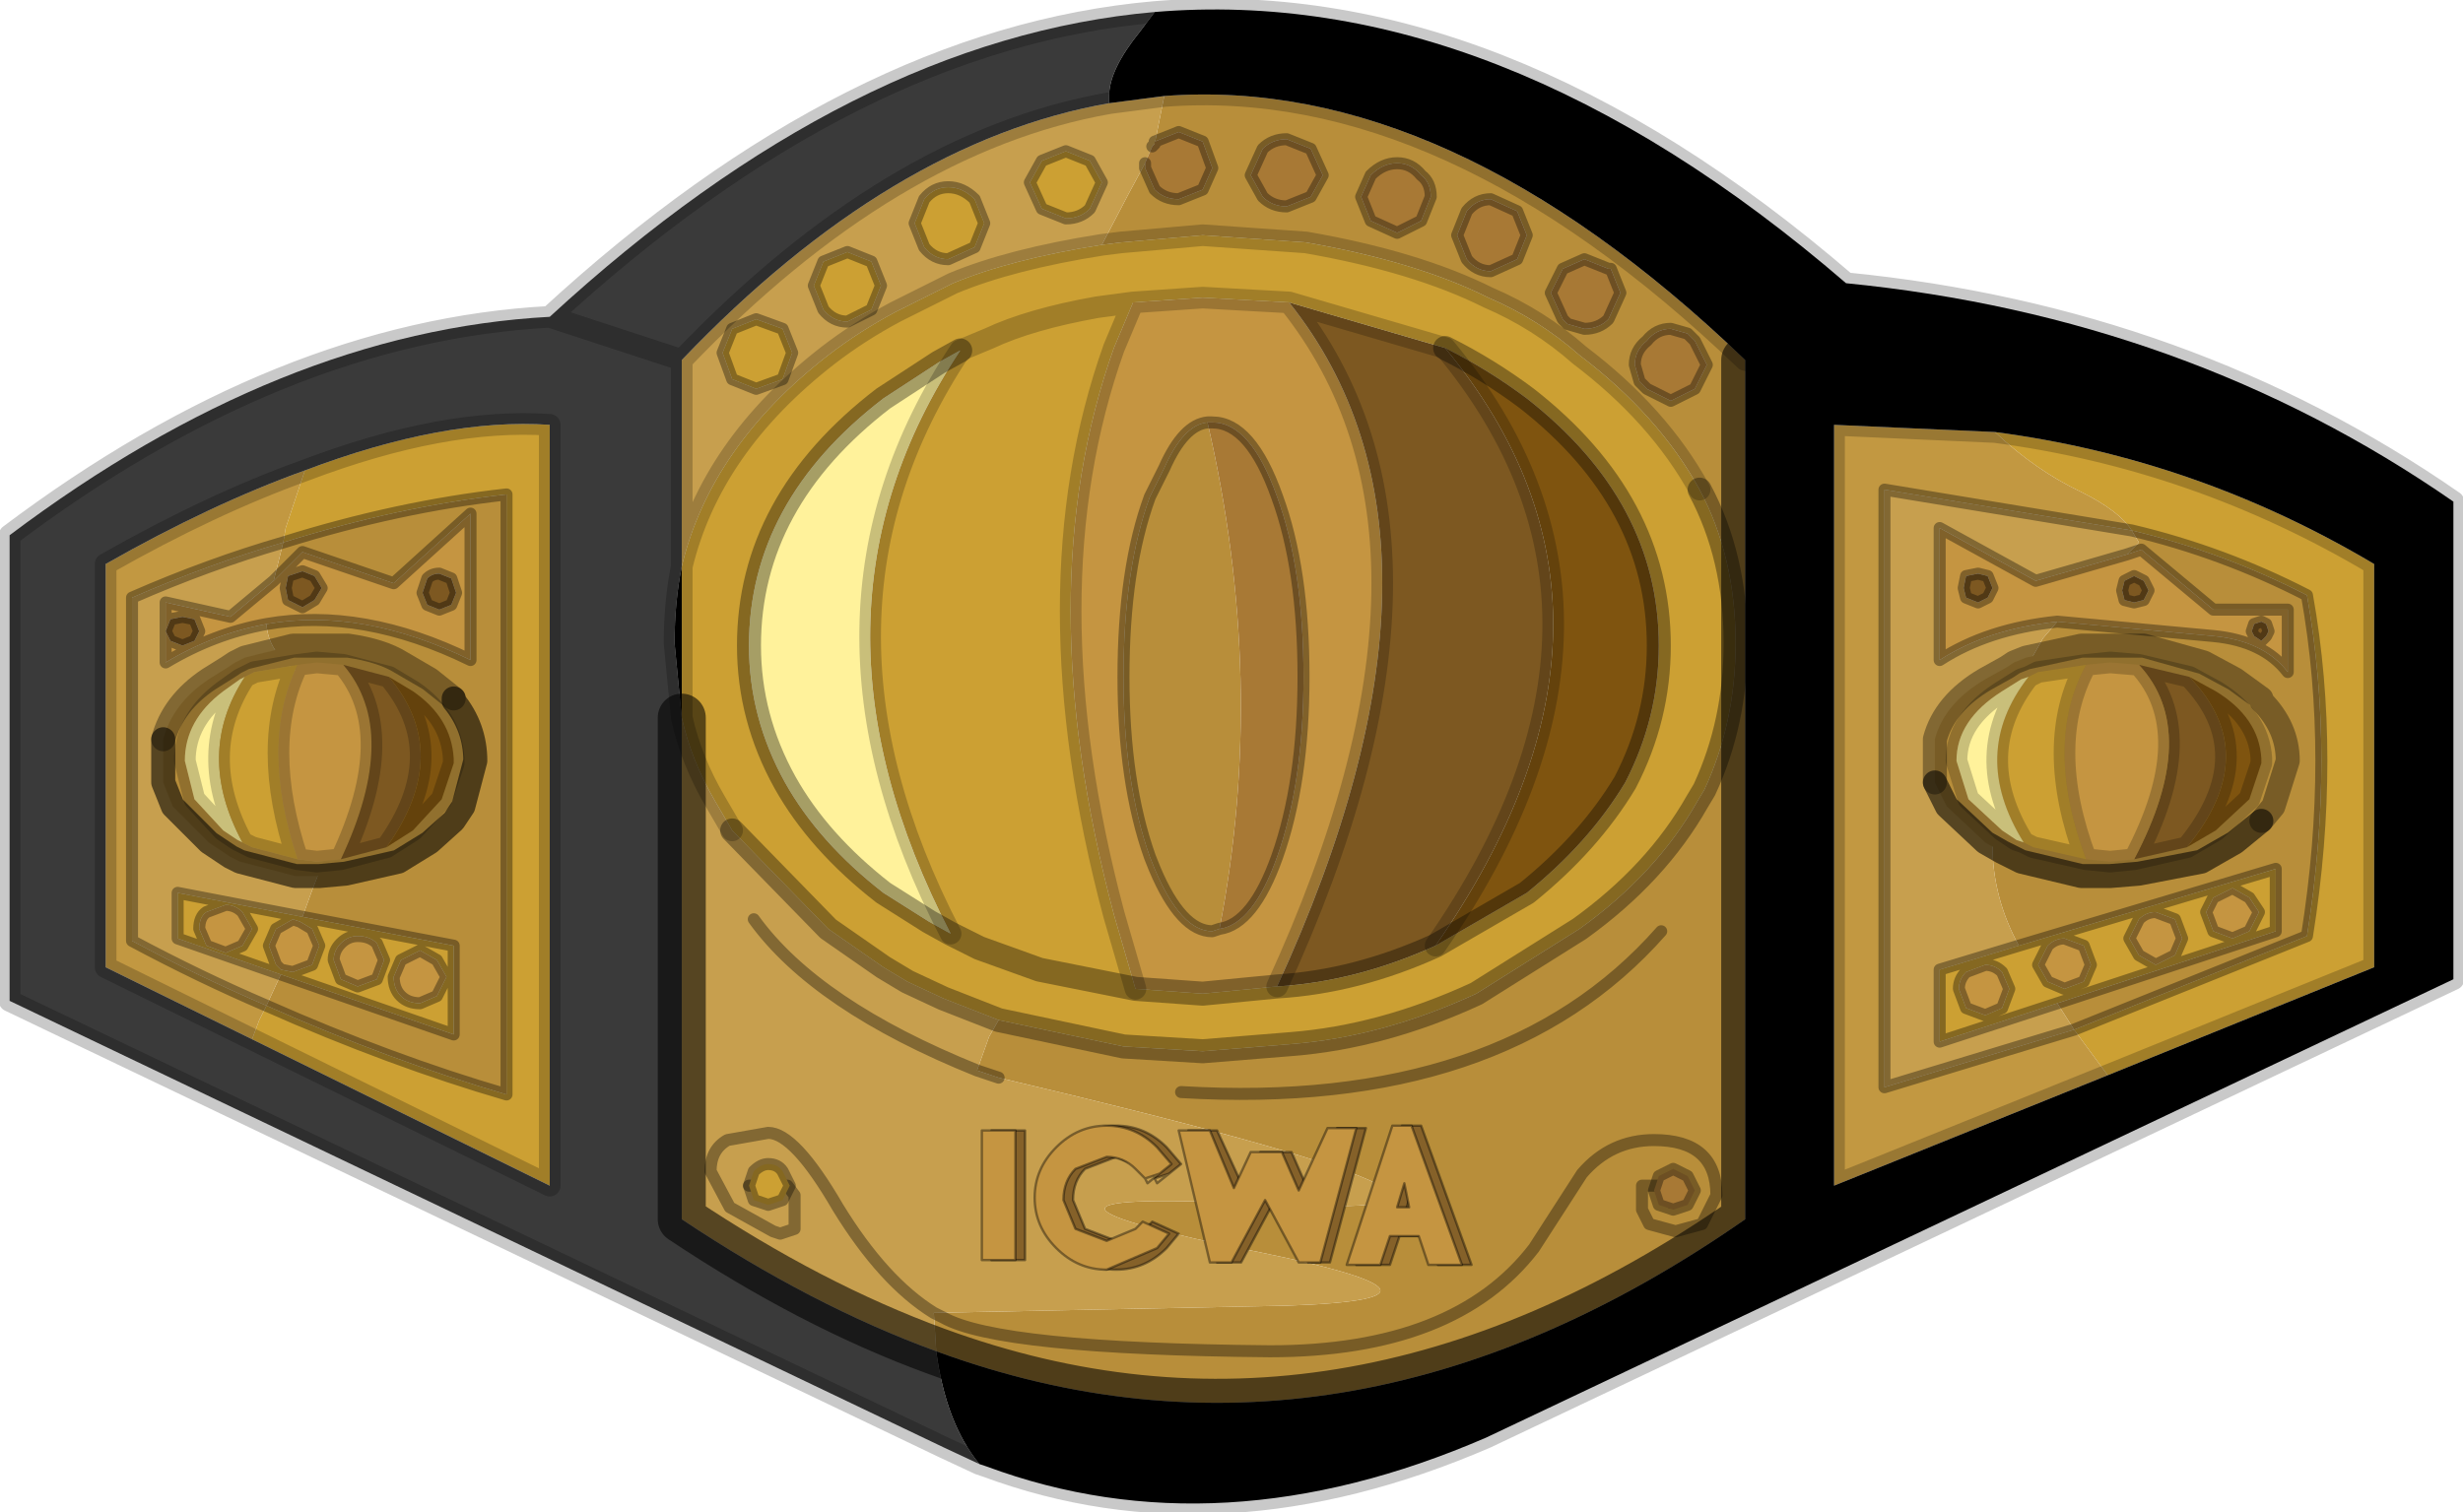
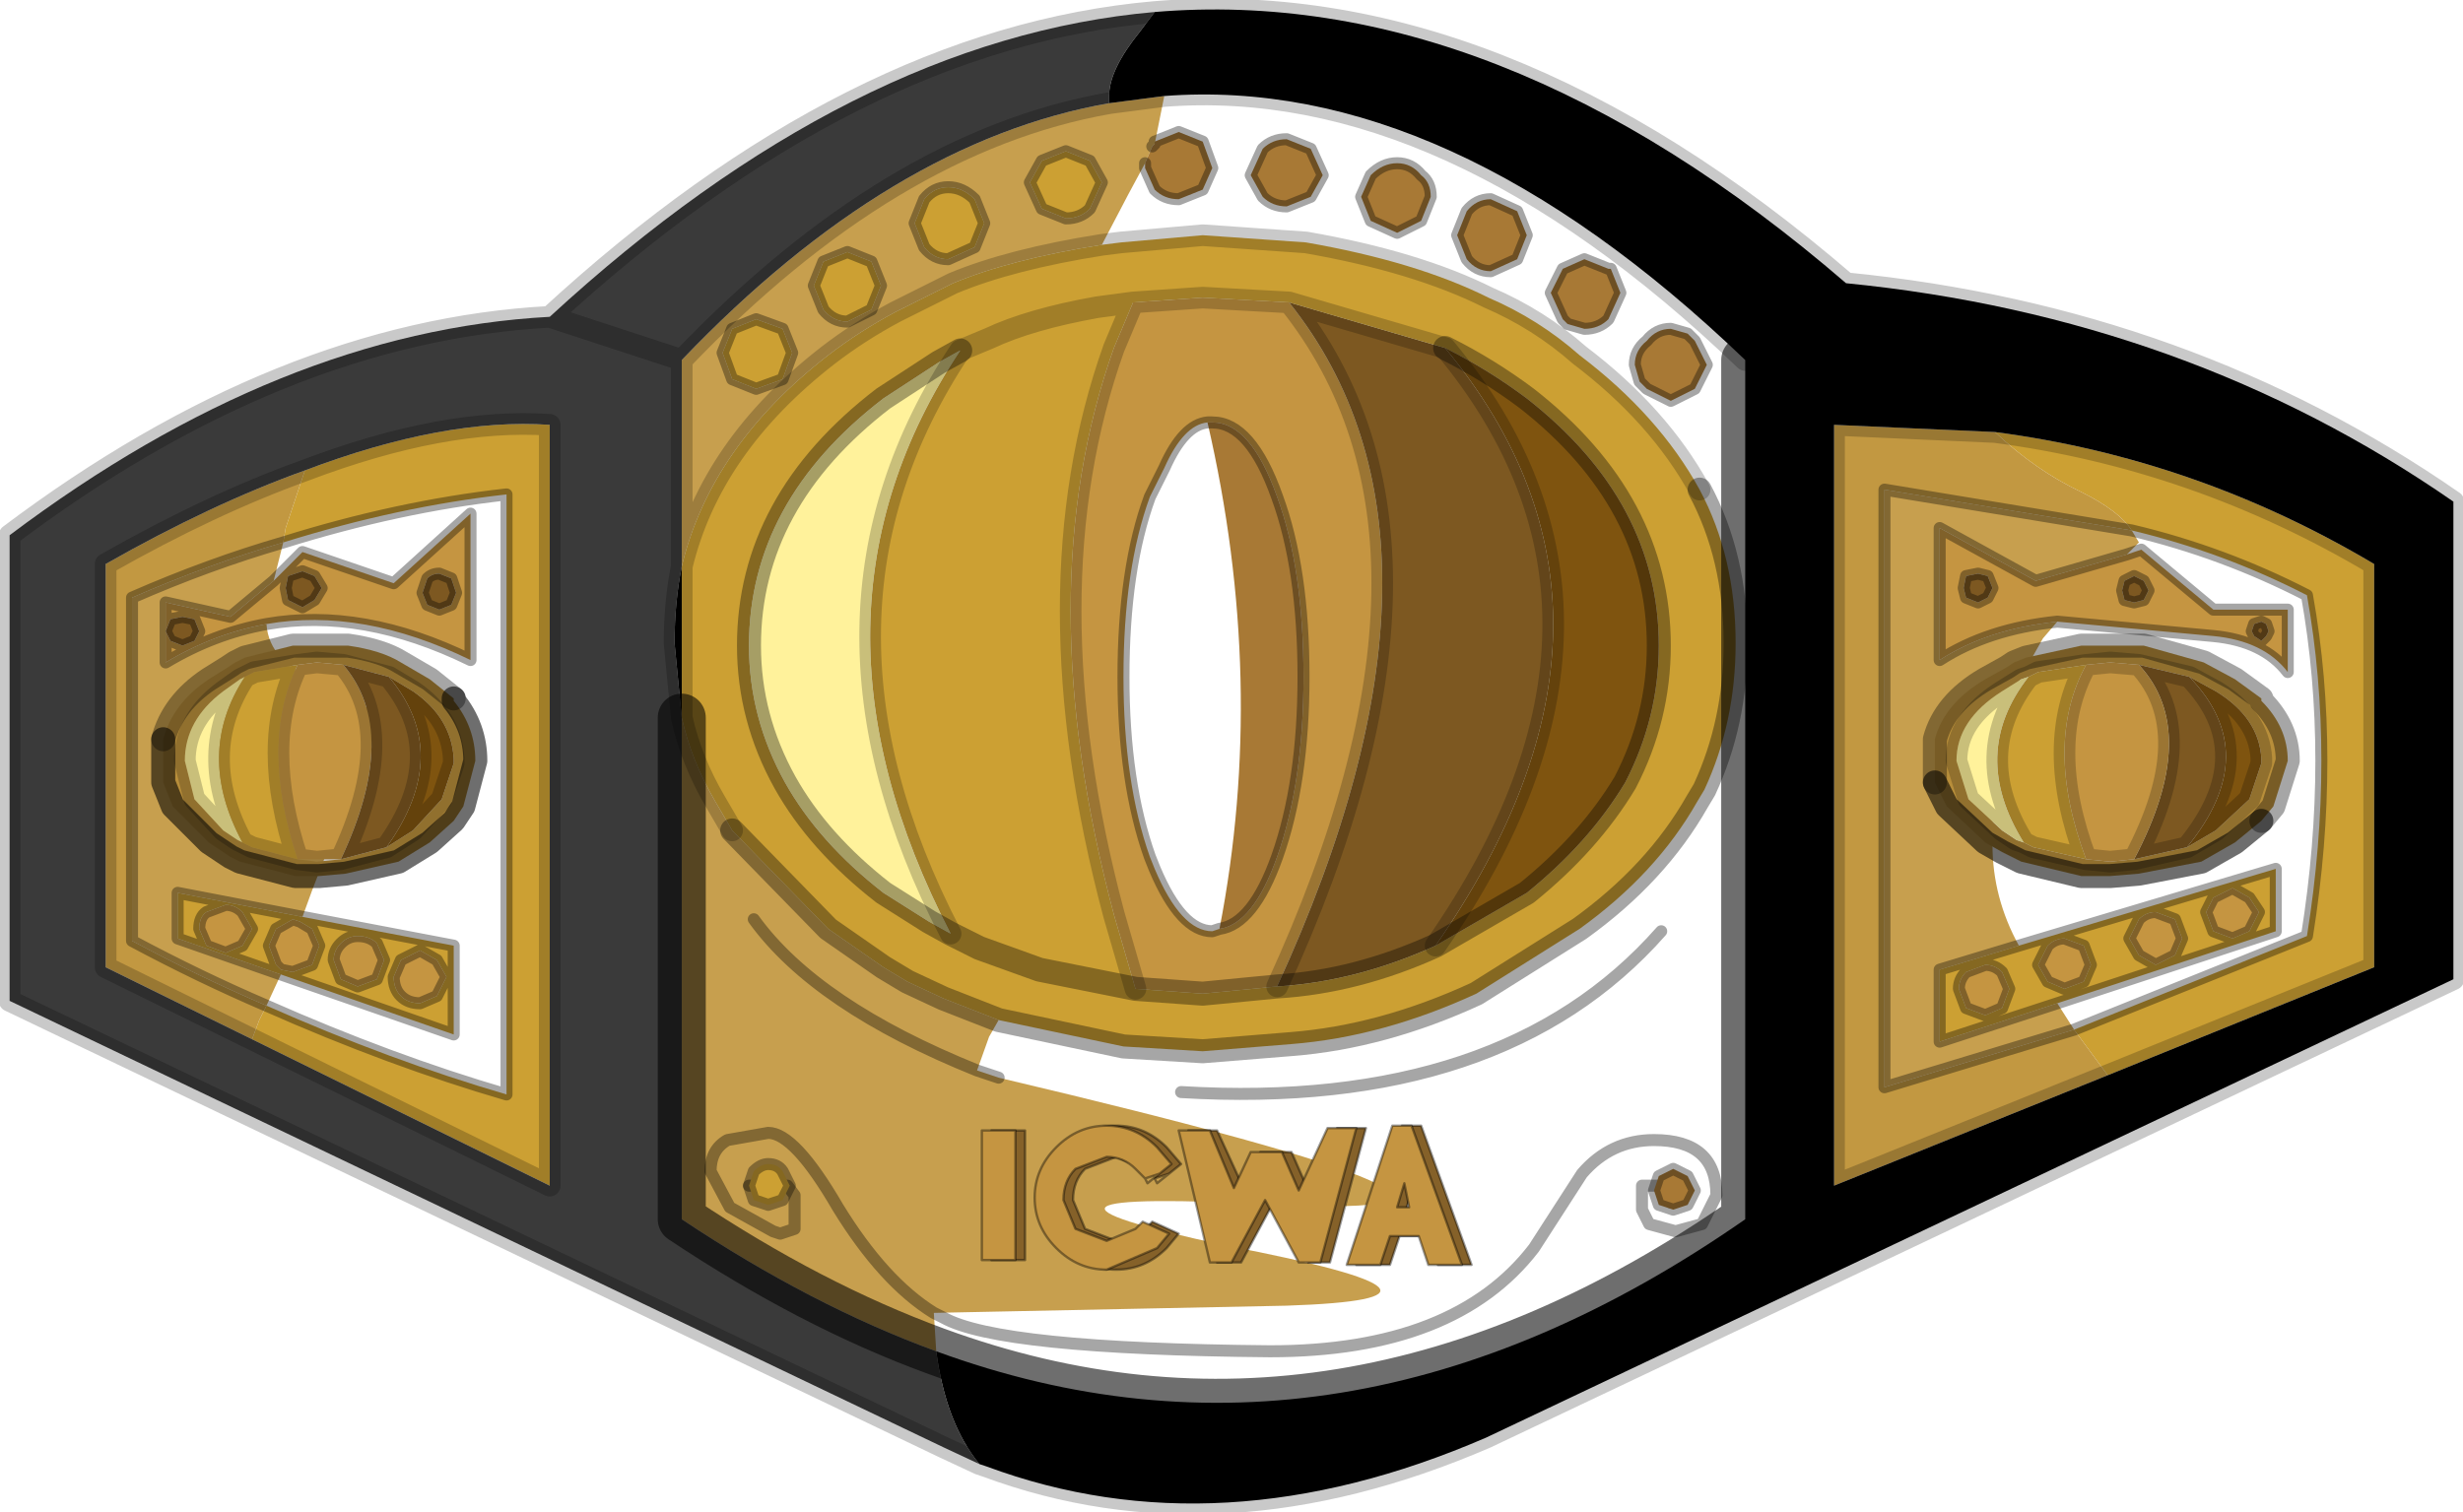
<svg xmlns="http://www.w3.org/2000/svg" xmlns:xlink="http://www.w3.org/1999/xlink" width="51.3px" height="31.5px">
  <g transform="matrix(1, 0, 0, 1, -254.8, -387.2)">
    <use xlink:href="#object-0" width="51.3" height="31.5" transform="matrix(1, 0, 0, 1, 254.8, 387.2)" />
  </g>
  <defs>
    <g transform="matrix(1, 0, 0, 1, -254.8, -387.2)" id="object-0">
      <path fill-rule="evenodd" fill="#c59541" stroke="none" d="M263.95 399.15Q263.8 399.15 263.7 399.25L263.6 399.55L263.7 399.8L263.95 399.9L264.2 399.8L264.3 399.55L264.2 399.25L263.95 399.15M260.5 399.3L261.1 398.7L263 399.35L264.6 397.9L264.6 400.95Q262.35 399.85 260.35 400.2Q259.25 400.4 258.25 401L258.25 400.35L258.25 399.75L259.6 400.05L260.5 399.3M258.25 400.35L258.35 400.55L258.6 400.65L258.85 400.55L258.95 400.35L258.85 400.1L258.6 400.05L258.35 400.1L258.25 400.35M261.35 399.7L261.5 399.45L261.35 399.2L261.1 399.1L260.8 399.2L260.75 399.45L260.8 399.7L261.1 399.85L261.35 399.7M259.1 406.9L258.95 406.55Q258.95 406.3 259.1 406.2L259.5 406.05Q259.7 406.05 259.85 406.2L260.05 406.55L259.85 406.9L259.5 407.05L259.1 406.9M261.3 406.55L261.45 406.9L261.3 407.3L260.9 407.45L260.65 407.4L260.55 407.3L260.4 406.9L260.55 406.55L260.9 406.35L261.05 406.4L261.3 406.55M262.65 406.85L262.8 407.2L262.65 407.6L262.25 407.75L261.9 407.6L261.75 407.2Q261.75 407 261.9 406.85Q262.05 406.7 262.25 406.7Q262.5 406.7 262.65 406.85M263.9 407.2L264.1 407.55L263.9 407.95L263.55 408.1Q263.3 408.1 263.15 407.95Q263 407.8 263 407.55L263.15 407.2L263.55 407L263.9 407.2M278.4 393.5L279.85 393.4L281.65 393.5Q285.65 398.5 281.4 407.75L279.85 407.9L278.45 407.8L278 406.25Q276.2 399.5 278 394.45L278.4 393.5M299.55 399.5L299.45 399.3L299.25 399.2L299.05 399.3L299 399.5L299.05 399.7L299.25 399.75L299.45 399.7L299.55 399.5M299.1 398.75L299.4 398.65L300.9 399.9L302.45 399.9L302.45 401.2Q301.95 400.55 300.9 400.45L297.65 400.15Q296.2 400.3 295.2 400.95L295.2 398.2L297.2 399.3L299.1 398.75M301.7 400.35L301.75 400.45L301.9 400.55L302 400.45L302.05 400.35L302 400.2L301.9 400.15L301.75 400.2L301.7 400.35M298.35 407.3L298.2 407.65L297.8 407.8L297.45 407.65L297.25 407.3L297.45 406.9Q297.6 406.75 297.8 406.75L298.2 406.9L298.35 407.3M299.7 407.3L299.35 407.1L299.15 406.75L299.35 406.35Q299.5 406.2 299.7 406.2L300.1 406.35L300.25 406.75L300.1 407.1L299.7 407.3M301.3 405.7L301.65 405.9L301.85 406.2L301.65 406.6L301.3 406.75L300.9 406.6L300.75 406.2L300.9 405.9L301.3 405.7M295.75 399.65L296 399.75L296.2 399.65L296.3 399.45L296.2 399.2L296 399.15L295.75 399.2L295.7 399.45L295.75 399.65M296.15 407.3Q296.35 407.3 296.5 407.45L296.65 407.8L296.5 408.2L296.15 408.35L295.75 408.2L295.6 407.8Q295.6 407.6 295.75 407.45L296.15 407.3M279.95 396Q279.45 396.05 279.05 396.95L278.75 397.55Q278.2 399.05 278.2 401.3Q278.2 403.5 278.75 405.05L278.85 405.3Q279.4 406.6 280.05 406.6L280.2 406.55Q280.9 406.45 281.4 405.05Q281.95 403.5 281.95 401.3Q281.95 399.05 281.4 397.55Q280.85 396 280.05 396L279.95 396" />
      <path fill-rule="evenodd" fill="#7d5821" stroke="none" d="M263.95 399.15L264.2 399.25L264.3 399.55L264.2 399.8L263.95 399.9L263.7 399.8L263.6 399.55L263.7 399.25Q263.8 399.15 263.95 399.15M258.25 400.35L258.35 400.1L258.6 400.05L258.85 400.1L258.95 400.35L258.85 400.55L258.6 400.65L258.35 400.55L258.25 400.35M261.35 399.7L261.1 399.85L260.8 399.7L260.75 399.45L260.8 399.2L261.1 399.1L261.35 399.2L261.5 399.45L261.35 399.7M281.65 393.5L284.9 394.45Q289.5 400 284.7 406.9Q283.05 407.65 281.4 407.75Q285.65 398.5 281.65 393.5M299.55 399.5L299.45 399.7L299.25 399.75L299.05 399.7L299 399.5L299.05 399.3L299.25 399.2L299.45 399.3L299.55 399.5M301.7 400.35L301.75 400.2L301.9 400.15L302 400.2L302.05 400.35L302 400.45L301.9 400.55L301.75 400.45L301.7 400.35M295.75 399.65L295.7 399.45L295.75 399.2L296 399.15L296.2 399.2L296.3 399.45L296.2 399.65L296 399.75L295.75 399.65" />
-       <path fill-rule="evenodd" fill="#b88e3a" stroke="none" d="M260.35 400.2Q262.35 399.85 264.6 400.95L264.6 397.9L263 399.35L261.1 398.7L260.5 399.3L260.7 398.5Q263.1 397.75 265.35 397.5L265.35 410Q262.95 409.3 260.35 408.15L260.65 407.5L264.25 408.75L264.25 406.9L261.1 406.3L261.3 405.75L261.9 404.2L262.4 403.1L262.65 402.3Q262.65 401.9 261.5 401.45Q260.4 401 260.35 400.2M279.05 389.2Q284.95 388.75 291.15 394.7L291.15 412.6Q282.75 418.45 274.3 415.35L274.25 414.55L281.6 414.4Q286.05 414.25 280.35 413.15Q274.75 411.95 281.5 412.3Q288.1 412.6 275.6 409.65L275.15 409.5L275.4 408.8L275.6 408.45L278.2 409L279.85 409.1L281.7 408.95Q283.6 408.8 285.55 407.9L287.7 406.55Q289.3 405.4 290.15 403.9L290.3 403.65Q290.95 402.25 290.95 400.6Q290.95 398.8 290.2 397.4Q289.35 395.85 287.7 394.6Q286.85 393.85 285.8 393.4Q284.3 392.65 282 392.25L279.85 392.1L278.15 392.25L277.75 392.3L278.3 391.25L278.65 390.6L278.65 390.7L278.85 391.15Q279.05 391.35 279.35 391.35L279.85 391.15L280.05 390.7L279.85 390.15L279.35 389.95L278.85 390.15L278.85 390.2L279.05 389.2M282.1 390.3L281.6 390.1Q281.3 390.1 281.1 390.3L280.85 390.85L281.1 391.3Q281.3 391.5 281.6 391.5L282.1 391.3L282.35 390.85L282.1 390.3M289.6 412.25L289.6 411.9L289 411.9L289 412.4L289.15 412.7L289.7 412.85L290.25 412.7L290.55 412.1Q290.55 410.95 289.25 410.95Q288.35 410.95 287.75 411.65L286.75 413.2Q285.1 415.35 281.25 415.35Q275.6 415.3 274.45 414.65L274.25 414.55L274.45 414.65Q275.6 415.3 281.25 415.35Q285.1 415.35 286.75 413.2L287.75 411.65Q288.35 410.95 289.25 410.95Q290.55 410.95 290.55 412.1L290.25 412.7L289.7 412.85L289.15 412.7L289 412.4L289 411.9L289.6 411.9L289.6 412.25M286.6 392.1L286.4 391.6L285.85 391.35Q285.55 391.35 285.35 391.6L285.15 392.1L285.35 392.6Q285.55 392.85 285.85 392.85L286.4 392.6L286.6 392.1M283.35 391.8L283.9 392.05L284.4 391.8L284.6 391.3Q284.6 391 284.4 390.85Q284.2 390.6 283.9 390.6Q283.6 390.6 283.35 390.85L283.15 391.3L283.35 391.8M287.1 393.3L287.35 393.85L287.45 393.95L287.8 394.05Q288.1 394.05 288.3 393.85L288.55 393.3L288.35 392.8L288.3 392.8L287.8 392.6L287.35 392.8L287.1 393.3M289.1 394.3Q288.85 394.5 288.85 394.8L288.95 395.15L289.1 395.3L289.6 395.55L290.1 395.3L290.35 394.8L290.1 394.3L289.95 394.15L289.6 394.05Q289.3 394.05 289.1 394.3M299.2 398.25Q301.1 398.7 302.85 399.6Q303.45 402.95 302.85 406.7L298 408.65L297.65 408.1L302.2 406.6L302.2 405.3L296.85 406.9Q296.3 405.9 296.3 404.8Q296.3 402.65 296.45 402.1L297.35 400.5L297.65 400.15L300.9 400.45Q301.95 400.55 302.45 401.2L302.45 399.9L300.9 399.9L299.4 398.65L299.1 398.75L299.35 398.5L299.2 398.25M280.2 406.55L280.05 406.6Q279.4 406.6 278.85 405.3L278.75 405.05Q278.2 403.5 278.2 401.3Q278.2 399.05 278.75 397.55L279.05 396.95Q279.45 396.05 279.95 396Q281.2 401.4 280.2 406.55M289.4 406.6Q286.1 410.35 279.4 409.95Q286.1 410.35 289.4 406.6" />
      <path fill-rule="evenodd" fill="#c79f4e" stroke="none" d="M260.35 400.2Q260.4 401 261.5 401.45Q262.65 401.9 262.65 402.3L262.4 403.1L261.9 404.2L261.3 405.75L261.1 406.3L258.5 405.8L258.5 406.75L260.65 407.5L260.35 408.15Q258.95 407.55 257.55 406.8L257.55 399.65Q259.15 398.95 260.7 398.5L260.5 399.3L259.6 400.05L258.25 399.75L258.25 400.35L258.25 401Q259.25 400.4 260.35 400.2M274.3 415.35Q271.7 414.4 269 412.6L269 402.15Q269.2 403.05 269.7 403.9L270.05 404.5L272.05 406.55L273.2 407.35L273.7 407.65L274.45 408L275.6 408.45L275.4 408.8L275.15 409.5L275.6 409.65Q288.1 412.6 281.5 412.3Q274.75 411.95 280.35 413.15Q286.05 414.25 281.6 414.4L274.25 414.55Q273.2 413.9 272.25 412.35Q271.35 410.8 270.8 410.8L269.95 410.95Q269.6 411.15 269.6 411.6L270 412.35L270.9 412.85L271.05 412.9L271.35 412.8L271.35 412.4L271.35 412.1L271.2 411.9L270.4 411.9L271.2 411.9L271.35 412.1L271.35 412.4L271.35 412.8L271.05 412.9L270.9 412.85L270 412.35L269.6 411.6Q269.6 411.15 269.95 410.95L270.8 410.8Q271.35 410.8 272.25 412.35Q273.2 413.9 274.25 414.55L274.3 415.35M269 399L269 394.7Q273.35 390.15 277.9 389.35L279.05 389.2L278.85 390.2L278.8 390.25L278.65 390.6L278.3 391.25L277.75 392.3Q275.85 392.6 274.65 393.1L273.95 393.45L273.45 393.7Q272.7 394.1 272.05 394.6Q269.6 396.5 269 399M269.85 394.55L270.05 395.1L270.55 395.3L271.1 395.1L271.3 394.55L271.1 394.05L270.55 393.85L270.05 394.05L269.85 394.55M271.75 393.15L271.95 393.65Q272.15 393.9 272.45 393.9L272.95 393.65L273.15 393.15L272.95 392.65L272.45 392.45L271.95 392.65L271.75 393.15M277.5 390.55L277 390.35L276.5 390.55L276.25 391L276.5 391.55L277 391.75Q277.3 391.75 277.5 391.55L277.75 391L277.5 390.55M274.05 391.35L273.85 391.85L274.05 392.35Q274.25 392.6 274.55 392.6L275.1 392.35L275.3 391.85L275.1 391.35Q274.85 391.1 274.55 391.1Q274.25 391.1 274.05 391.35M299.2 398.25L299.35 398.5L299.1 398.75L297.2 399.3L295.2 398.2L295.2 400.95Q296.2 400.3 297.65 400.15L297.35 400.5L296.45 402.1Q296.3 402.65 296.3 404.8Q296.3 405.9 296.85 406.9L295.2 407.4L295.2 408.9L297.65 408.1L298 408.65L294.05 409.85L294.05 397.4L299.2 398.25M275.15 409.5Q271.8 408.15 270.5 406.35Q271.8 408.15 275.15 409.5" />
      <path fill-rule="evenodd" fill="#cca033" stroke="none" d="M261.1 406.3L264.25 406.9L264.25 408.75L260.65 407.5L258.5 406.75L258.5 405.8L261.1 406.3M260.35 408.15Q262.95 409.3 265.35 410L265.35 397.5Q263.1 397.75 260.7 398.5L260.75 398.2L261.15 397Q264.05 395.9 266.25 396.05L266.25 411.9L260.05 408.85L260.2 408.45L260.35 408.15M259.1 406.9L259.5 407.05L259.85 406.9L260.05 406.55L259.85 406.2Q259.7 406.05 259.5 406.05L259.1 406.2Q258.95 406.3 258.95 406.55L259.1 406.9M261.3 406.55L261.05 406.4L260.9 406.35L260.55 406.55L260.4 406.9L260.55 407.3L260.65 407.4L260.9 407.45L261.3 407.3L261.45 406.9L261.3 406.55M262.65 406.85Q262.5 406.7 262.25 406.7Q262.05 406.7 261.9 406.85Q261.75 407 261.75 407.2L261.9 407.6L262.25 407.75L262.65 407.6L262.8 407.2L262.65 406.85M263.9 407.2L263.55 407L263.15 407.2L263 407.55Q263 407.8 263.15 407.95Q263.3 408.1 263.55 408.1L263.9 407.95L264.1 407.55L263.9 407.2M269.85 394.55L270.05 394.05L270.55 393.85L271.1 394.05L271.3 394.55L271.1 395.1L270.55 395.3L270.05 395.1L269.85 394.55M271.75 393.15L271.95 392.65L272.45 392.45L272.95 392.65L273.15 393.15L272.95 393.65L272.45 393.9Q272.15 393.9 271.95 393.65L271.75 393.15M277.5 390.55L277.75 391L277.5 391.55Q277.3 391.75 277 391.75L276.5 391.55L276.25 391L276.5 390.55L277 390.35L277.5 390.55M274.05 391.35Q274.25 391.1 274.55 391.1Q274.85 391.1 275.1 391.35L275.3 391.85L275.1 392.35L274.55 392.6Q274.25 392.6 274.05 392.35L273.85 391.85L274.05 391.35M269 399Q269.6 396.5 272.05 394.6Q272.7 394.1 273.45 393.7L273.95 393.45L274.65 393.1Q275.85 392.6 277.75 392.3L278.15 392.25L279.85 392.1L282 392.25Q284.3 392.65 285.8 393.4Q286.85 393.85 287.7 394.6Q289.35 395.85 290.2 397.4Q290.95 398.8 290.95 400.6Q290.95 402.25 290.3 403.65L290.15 403.9Q289.3 405.4 287.7 406.55L285.55 407.9Q283.6 408.8 281.7 408.95L279.85 409.1L278.2 409L275.6 408.45L274.45 408L273.7 407.65L273.2 407.35L272.05 406.55L270.05 404.5L269.7 403.9Q269.2 403.05 269 402.15L269 399M274.8 394.5L274.35 394.75L273.2 395.5Q270.4 397.65 270.4 400.65Q270.4 402.15 271.15 403.5Q271.85 404.75 273.2 405.8L274.15 406.4L274.6 406.65L275.2 406.95L276.45 407.4L278.45 407.8L279.85 407.9L281.4 407.75Q283.05 407.65 284.7 406.9L286.6 405.8Q287.9 404.75 288.65 403.5Q289.35 402.15 289.35 400.65Q289.35 397.65 286.6 395.5Q285.8 394.9 284.9 394.45L281.65 393.5L279.85 393.4L278.4 393.5L277.65 393.6Q276.25 393.85 275.4 394.25L274.8 394.5L275.4 394.25Q276.25 393.85 277.65 393.6L278.4 393.5L278 394.45Q276.2 399.5 278 406.25L278.45 407.8L276.45 407.4L275.2 406.95L274.6 406.65Q271.15 400 274.8 394.5M299.2 398.25Q298.95 397.85 298.15 397.45Q297.2 397 296.35 396.2Q300.55 396.75 304.25 398.95L304.25 407.35L298.7 409.6L298 408.65L302.85 406.7Q303.45 402.95 302.85 399.6Q301.1 398.7 299.2 398.25M296.85 406.9L302.2 405.3L302.2 406.6L297.65 408.1L295.2 408.9L295.2 407.4L296.85 406.9M298.35 407.3L298.2 406.9L297.8 406.75Q297.6 406.75 297.45 406.9L297.25 407.3L297.45 407.65L297.8 407.8L298.2 407.65L298.35 407.3M299.7 407.3L300.1 407.1L300.25 406.75L300.1 406.35L299.7 406.2Q299.5 406.2 299.35 406.35L299.15 406.75L299.35 407.1L299.7 407.3M301.3 405.7L300.9 405.9L300.75 406.2L300.9 406.6L301.3 406.75L301.65 406.6L301.85 406.2L301.65 405.9L301.3 405.7M296.15 407.3L295.75 407.45Q295.6 407.6 295.6 407.8L295.75 408.2L296.15 408.35L296.5 408.2L296.65 407.8L296.5 407.45Q296.35 407.3 296.15 407.3" />
      <path fill-rule="evenodd" fill="#c29841" stroke="none" d="M261.15 397L260.75 398.2L260.7 398.5Q259.15 398.95 257.55 399.65L257.55 406.8Q258.95 407.55 260.35 408.15L260.2 408.45L260.05 408.85L257 407.35L257 398.95Q259.2 397.7 261.15 397M296.35 396.2Q297.2 397 298.15 397.45Q298.95 397.85 299.2 398.25L294.05 397.4L294.05 409.85L298 408.65L298.7 409.6L293 411.9L293 396.05L296.35 396.2" />
      <path fill-rule="evenodd" fill="#3a3a3a" stroke="none" d="M260.05 408.85L266.25 411.9L266.25 396.05Q264.05 395.9 261.15 397Q259.2 397.7 257 398.95L257 407.35L260.05 408.85M275.2 417.7L274.45 417.35L255 408.05L255 398.35Q260.65 394.1 266.25 393.8L269 394.7L269 399Q268.85 399.75 268.85 400.6L269 402.15L269 412.6Q271.7 414.4 274.3 415.35Q274.5 416.85 275.2 417.7M269 394.7L266.25 393.8Q272.55 388 278.85 387.45L278.55 387.85Q277.9 388.65 277.9 389.2L277.9 389.35Q273.35 390.15 269 394.7" />
      <path fill-rule="evenodd" fill="#000000" stroke="none" d="M275.2 417.7Q274.5 416.85 274.3 415.35Q282.75 418.45 291.15 412.6L291.15 394.7Q284.95 388.75 279.05 389.2L277.9 389.35L277.9 389.2Q277.9 388.65 278.55 387.85L278.85 387.45Q286 386.85 293.25 393.1Q300.35 393.8 305.9 397.65L305.9 407.6L285.75 417.15Q280.2 419.55 275.35 417.75L275.2 417.7M269 402.15L268.85 400.6Q268.85 399.75 269 399L269 402.15M293.25 393.1L291.15 394.7L293.25 393.1M298.7 409.6L304.25 407.35L304.25 398.95Q300.55 396.75 296.35 396.2L293 396.05L293 411.9L298.7 409.6" />
      <path fill-rule="evenodd" fill="#a87935" stroke="none" d="M278.65 390.6L278.8 390.25L278.85 390.2L278.85 390.15L279.35 389.95L279.85 390.15L280.05 390.7L279.85 391.15L279.35 391.35Q279.05 391.35 278.85 391.15L278.65 390.7L278.65 390.6M282.1 390.3L282.35 390.85L282.1 391.3L281.6 391.5Q281.3 391.5 281.1 391.3L280.85 390.85L281.1 390.3Q281.3 390.1 281.6 390.1L282.1 390.3M286.6 392.1L286.4 392.6L285.85 392.85Q285.55 392.85 285.35 392.6L285.15 392.1L285.35 391.6Q285.55 391.35 285.85 391.35L286.4 391.6L286.6 392.1M283.35 391.8L283.15 391.3L283.35 390.85Q283.6 390.6 283.9 390.6Q284.2 390.6 284.4 390.85Q284.6 391 284.6 391.3L284.4 391.8L283.9 392.05L283.35 391.8M287.1 393.3L287.35 392.8L287.8 392.6L288.3 392.8L288.35 392.8L288.55 393.3L288.3 393.85Q288.1 394.05 287.8 394.05L287.45 393.95L287.35 393.85L287.1 393.3M289.1 394.3Q289.3 394.05 289.6 394.05L289.95 394.15L290.1 394.3L290.35 394.8L290.1 395.3L289.6 395.55L289.1 395.3L288.95 395.15L288.85 394.8Q288.85 394.5 289.1 394.3M279.95 396L280.05 396Q280.85 396 281.4 397.55Q281.95 399.05 281.95 401.3Q281.95 403.5 281.4 405.05Q280.9 406.45 280.2 406.55Q281.2 401.4 279.95 396" />
      <path fill-rule="evenodd" fill="#fff29b" stroke="none" d="M274.6 406.65L274.15 406.4L273.2 405.8Q271.85 404.75 271.15 403.5Q270.4 402.15 270.4 400.65Q270.4 397.65 273.2 395.5L274.35 394.75L274.8 394.5Q271.15 400 274.6 406.65" />
      <path fill-rule="evenodd" fill="#7f540f" stroke="none" d="M284.9 394.45Q285.8 394.9 286.6 395.5Q289.35 397.65 289.35 400.65Q289.35 402.15 288.65 403.5Q287.9 404.75 286.6 405.8L284.7 406.9Q289.5 400 284.9 394.45" />
      <path fill="none" stroke="#000000" stroke-opacity="0.349" stroke-width="0.25" stroke-linecap="round" stroke-linejoin="round" d="M263.95 399.15L264.2 399.25L264.3 399.55L264.2 399.8L263.95 399.9L263.7 399.8L263.6 399.55L263.7 399.25Q263.8 399.15 263.95 399.15M260.5 399.3L261.1 398.7L263 399.35L264.6 397.9L264.6 400.95Q262.35 399.85 260.35 400.2Q259.25 400.4 258.25 401L258.25 400.35L258.25 399.75L259.6 400.05L260.5 399.3M261.1 406.3L264.25 406.9L264.25 408.75L260.65 407.5L258.5 406.75L258.5 405.8L261.1 406.3M260.35 408.15Q262.95 409.3 265.35 410L265.35 397.5Q263.1 397.75 260.7 398.5Q259.15 398.95 257.55 399.65L257.55 406.8Q258.95 407.55 260.35 408.15M258.25 400.35L258.35 400.1L258.6 400.05L258.85 400.1L258.95 400.35L258.85 400.55L258.6 400.65L258.35 400.55L258.25 400.35M261.35 399.7L261.1 399.85L260.8 399.7L260.75 399.45L260.8 399.2L261.1 399.1L261.35 399.2L261.5 399.45L261.35 399.7M259.1 406.9L258.95 406.55Q258.95 406.3 259.1 406.2L259.5 406.05Q259.7 406.05 259.85 406.2L260.05 406.55L259.85 406.9L259.5 407.05L259.1 406.9M261.3 406.55L261.45 406.9L261.3 407.3L260.9 407.45L260.65 407.4L260.55 407.3L260.4 406.9L260.55 406.55L260.9 406.35L261.05 406.4L261.3 406.55M262.65 406.85L262.8 407.2L262.65 407.6L262.25 407.75L261.9 407.6L261.75 407.2Q261.75 407 261.9 406.85Q262.05 406.7 262.25 406.7Q262.5 406.7 262.65 406.85M263.9 407.2L264.1 407.55L263.9 407.95L263.55 408.1Q263.3 408.1 263.15 407.95Q263 407.8 263 407.55L263.15 407.2L263.55 407L263.9 407.2M269.85 394.55L270.05 394.05L270.55 393.85L271.1 394.05L271.3 394.55L271.1 395.1L270.55 395.3L270.05 395.1L269.85 394.55M271.75 393.15L271.95 392.65L272.45 392.45L272.95 392.65L273.15 393.15L272.95 393.65L272.45 393.9Q272.15 393.9 271.95 393.65L271.75 393.15M277.5 390.55L277.75 391L277.5 391.55Q277.3 391.75 277 391.75L276.5 391.55L276.25 391L276.5 390.55L277 390.35L277.5 390.55M274.05 391.35Q274.25 391.1 274.55 391.1Q274.85 391.1 275.1 391.35L275.3 391.85L275.1 392.35L274.55 392.6Q274.25 392.6 274.05 392.35L273.85 391.85L274.05 391.35M278.8 390.25L278.85 390.2L278.85 390.15L279.35 389.95L279.85 390.15L280.05 390.7L279.85 391.15L279.35 391.35Q279.05 391.35 278.85 391.15L278.65 390.7L278.65 390.6M282.1 390.3L282.35 390.85L282.1 391.3L281.6 391.5Q281.3 391.5 281.1 391.3L280.85 390.85L281.1 390.3Q281.3 390.1 281.6 390.1L282.1 390.3M275.15 409.5L275.6 409.65M274.25 414.55L274.45 414.65Q275.6 415.3 281.25 415.35Q285.1 415.35 286.75 413.2L287.75 411.65Q288.35 410.95 289.25 410.95Q290.55 410.95 290.55 412.1L290.25 412.7L289.7 412.85L289.15 412.7L289 412.4L289 411.9L289.6 411.9L289.6 412.25M286.6 392.1L286.4 392.6L285.85 392.85Q285.55 392.85 285.35 392.6L285.15 392.1L285.35 391.6Q285.55 391.35 285.85 391.35L286.4 391.6L286.6 392.1M283.35 391.8L283.15 391.3L283.35 390.85Q283.6 390.6 283.9 390.6Q284.2 390.6 284.4 390.85Q284.6 391 284.6 391.3L284.4 391.8L283.9 392.05L283.35 391.8M287.1 393.3L287.35 392.8L287.8 392.6L288.3 392.8L288.35 392.8L288.55 393.3L288.3 393.85Q288.1 394.05 287.8 394.05L287.45 393.95L287.35 393.85L287.1 393.3M289.1 394.3Q289.3 394.05 289.6 394.05L289.95 394.15L290.1 394.3L290.35 394.8L290.1 395.3L289.6 395.55L289.1 395.3L288.95 395.15L288.85 394.8Q288.85 394.5 289.1 394.3M299.2 398.25Q301.1 398.7 302.85 399.6Q303.45 402.95 302.85 406.7L298 408.65L294.05 409.85L294.05 397.4L299.2 398.25M299.55 399.5L299.45 399.7L299.25 399.75L299.05 399.7L299 399.5L299.05 399.3L299.25 399.2L299.45 399.3L299.55 399.5M299.1 398.75L299.4 398.65L300.9 399.9L302.45 399.9L302.45 401.2Q301.95 400.55 300.9 400.45L297.65 400.15Q296.2 400.3 295.2 400.95L295.2 398.2L297.2 399.3L299.1 398.75M296.85 406.9L302.2 405.3L302.2 406.6L297.65 408.1L295.2 408.9L295.2 407.4L296.85 406.9M301.7 400.35L301.75 400.2L301.9 400.15L302 400.2L302.05 400.35L302 400.45L301.9 400.55L301.75 400.45L301.7 400.35M298.35 407.3L298.2 407.65L297.8 407.8L297.45 407.65L297.25 407.3L297.45 406.9Q297.6 406.75 297.8 406.75L298.2 406.9L298.35 407.3M299.7 407.3L299.35 407.1L299.15 406.75L299.35 406.35Q299.5 406.2 299.7 406.2L300.1 406.35L300.25 406.75L300.1 407.1L299.7 407.3M301.3 405.7L301.65 405.9L301.85 406.2L301.65 406.6L301.3 406.75L300.9 406.6L300.75 406.2L300.9 405.9L301.3 405.7M295.75 399.65L295.7 399.45L295.75 399.2L296 399.15L296.2 399.2L296.3 399.45L296.2 399.65L296 399.75L295.75 399.65M296.15 407.3Q296.35 407.3 296.5 407.45L296.65 407.8L296.5 408.2L296.15 408.35L295.75 408.2L295.6 407.8Q295.6 407.6 295.75 407.45L296.15 407.3M280.2 406.55L280.05 406.6Q279.4 406.6 278.85 405.3L278.75 405.05Q278.2 403.5 278.2 401.3Q278.2 399.05 278.75 397.55L279.05 396.95Q279.45 396.05 279.95 396L280.05 396Q280.85 396 281.4 397.55Q281.95 399.05 281.95 401.3Q281.95 403.5 281.4 405.05Q280.9 406.45 280.2 406.55M270.4 411.9L271.2 411.9L271.35 412.1L271.35 412.4L271.35 412.8L271.05 412.9L270.9 412.85L270 412.35L269.6 411.6Q269.6 411.15 269.95 410.95L270.8 410.8Q271.35 410.8 272.25 412.35Q273.2 413.9 274.25 414.55M270.5 406.35Q271.8 408.15 275.15 409.5M279.4 409.95Q286.1 410.35 289.4 406.6" />
      <path fill="none" stroke="#000000" stroke-opacity="0.212" stroke-width="0.45" stroke-linecap="round" stroke-linejoin="round" d="M260.05 408.85L266.25 411.9L266.25 396.05Q264.05 395.9 261.15 397Q259.2 397.7 257 398.95L257 407.35L260.05 408.85M266.25 393.8Q260.65 394.1 255 398.35L255 408.05L274.45 417.35L275.2 417.7L275.35 417.75Q280.2 419.55 285.75 417.15L305.9 407.6L305.9 397.65Q300.35 393.8 293.25 393.1Q286 386.85 278.85 387.45Q272.55 388 266.25 393.8L269 394.7L269 399Q268.85 399.75 268.85 400.6L269 402.15Q269.2 403.05 269.7 403.9L270.05 404.5M277.9 389.35L279.05 389.2Q284.95 388.75 291.15 394.7L293.25 393.1M269 399Q269.6 396.5 272.05 394.6Q272.7 394.1 273.45 393.7L273.95 393.45L274.65 393.1Q275.85 392.6 277.75 392.3L278.15 392.25L279.85 392.1L282 392.25Q284.3 392.65 285.8 393.4Q286.85 393.85 287.7 394.6Q289.35 395.85 290.2 397.4M274.8 394.5L275.4 394.25Q276.25 393.85 277.65 393.6L278.4 393.5L279.85 393.4L281.65 393.5L284.9 394.45Q289.5 400 284.7 406.9M274.6 406.65Q271.15 400 274.8 394.5M269 394.7Q273.35 390.15 277.9 389.35M278.45 407.8L278 406.25Q276.2 399.5 278 394.45L278.4 393.5M298.7 409.6L304.25 407.35L304.25 398.95Q300.55 396.75 296.35 396.2L293 396.05L293 411.9L298.7 409.6M269 402.15L269 399M281.4 407.75Q285.65 398.5 281.65 393.5" />
      <path fill="none" stroke="#000000" stroke-opacity="0.569" stroke-width="1" stroke-linecap="round" stroke-linejoin="round" d="M274.3 415.35Q271.7 414.4 269 412.6L269 402.15M274.3 415.35Q282.75 418.45 291.15 412.6L291.15 394.7" />
      <path fill="none" stroke="#000000" stroke-opacity="0.349" stroke-width="0.5" stroke-linecap="round" stroke-linejoin="round" d="M274.6 406.65L274.15 406.4L273.2 405.8Q271.85 404.75 271.15 403.5Q270.4 402.15 270.4 400.65Q270.4 397.65 273.2 395.5L274.35 394.75L274.8 394.5M284.9 394.45Q285.8 394.9 286.6 395.5Q289.35 397.65 289.35 400.65Q289.35 402.15 288.65 403.5Q287.9 404.75 286.6 405.8L284.7 406.9Q283.05 407.65 281.4 407.75L279.85 407.9L278.45 407.8L276.45 407.4L275.2 406.95L274.6 406.65M290.2 397.4Q290.95 398.8 290.95 400.6Q290.95 402.25 290.3 403.65L290.15 403.9Q289.3 405.4 287.7 406.55L285.55 407.9Q283.6 408.8 281.7 408.95L279.85 409.1L278.2 409L275.6 408.45L274.45 408L273.7 407.65L273.2 407.35L272.05 406.55L270.05 404.5" />
      <path fill-rule="evenodd" fill="#b88e3a" stroke="none" d="M258.2 402.6Q258.4 401.85 259.15 401.35L259.55 401.1L259.7 401L259.9 400.9L260.9 400.65L261.45 400.65L262.05 400.65Q262.75 400.75 263.15 401L263.75 401.35L264.25 401.75L264.25 401.8Q264.7 402.35 264.7 403.05L264.45 404L264.25 404.3L263.75 404.75L263.1 405.15L262 405.4L261.45 405.45L260.95 405.45L259.8 405.15L259.6 405.05L259.45 404.95L259.15 404.75L258.4 404L258.2 403.5L258.2 402.6M259.9 401.3L259.8 401.35L259.45 401.6Q258.65 402.2 258.65 403.05L258.85 403.85L259.45 404.5L259.75 404.7L259.85 404.75L260.05 404.85L261 405.1L261.4 405.15L261.9 405.1L262.85 404.85L263.4 404.5L264 403.85L264.25 403.1L264.25 403Q264.2 402.15 263.4 401.6L262.9 401.3L261.95 401.05L261.4 401L261 401.05L260.1 401.2L259.9 401.3" />
      <path fill-rule="evenodd" fill="#fff29b" stroke="none" d="M259.85 404.75L259.75 404.7L259.45 404.5L258.85 403.85L258.65 403.05Q258.65 402.2 259.45 401.6L259.8 401.35L259.9 401.3Q258.85 402.9 259.85 404.75" />
      <path fill-rule="evenodd" fill="#cca033" stroke="none" d="M259.9 401.3L260.1 401.2L261 401.05Q260.2 402.7 261 405.1L260.05 404.85L259.85 404.75Q258.85 402.9 259.9 401.3" />
-       <path fill-rule="evenodd" fill="#c59541" stroke="none" d="M261 401.05L261.4 401L261.95 401.05Q263.15 402.45 261.9 405.1L261.4 405.15L261 405.1Q260.2 402.7 261 401.05" />
+       <path fill-rule="evenodd" fill="#c59541" stroke="none" d="M261 401.05L261.4 401L261.95 401.05Q263.15 402.45 261.9 405.1L261 405.1Q260.2 402.7 261 401.05" />
      <path fill-rule="evenodd" fill="#7d5821" stroke="none" d="M261.95 401.05L262.9 401.3Q264.25 402.9 262.85 404.85L261.9 405.1Q263.15 402.45 261.95 401.05" />
      <path fill-rule="evenodd" fill="#7f540f" stroke="none" d="M262.9 401.3L263.4 401.6Q264.2 402.15 264.25 403L264.25 403.1L264 403.85L263.4 404.5L262.85 404.85Q264.25 402.9 262.9 401.3" />
      <path fill="none" stroke="#000000" stroke-opacity="0.349" stroke-width="0.5" stroke-linecap="round" stroke-linejoin="round" d="M258.2 402.6Q258.4 401.85 259.15 401.35L259.55 401.1L259.7 401L259.9 400.9L260.9 400.65L261.45 400.65L262.05 400.65Q262.75 400.75 263.15 401L263.75 401.35L264.25 401.75" />
      <path fill="none" stroke="#000000" stroke-opacity="0.569" stroke-width="0.5" stroke-linecap="round" stroke-linejoin="round" d="M264.25 401.75L264.25 401.8Q264.7 402.35 264.7 403.05L264.45 404L264.25 404.3L263.75 404.75L263.1 405.15L262 405.4L261.45 405.45L260.95 405.45L259.8 405.15L259.6 405.05L259.45 404.95L259.15 404.75L258.4 404L258.2 403.5L258.2 402.6" />
      <path fill="none" stroke="#000000" stroke-opacity="0.212" stroke-width="0.45" stroke-linecap="round" stroke-linejoin="round" d="M259.85 404.75L259.75 404.7L259.45 404.5L258.85 403.85L258.65 403.05Q258.65 402.2 259.45 401.6L259.8 401.35L259.9 401.3L260.1 401.2L261 401.05L261.4 401L261.95 401.05L262.9 401.3L263.4 401.6Q264.2 402.15 264.25 403L264.25 403.1L264 403.85L263.4 404.5L262.85 404.85L261.9 405.1L261.4 405.15L261 405.1L260.05 404.85L259.85 404.75Q258.85 402.9 259.9 401.3M262.85 404.85Q264.25 402.9 262.9 401.3M261 405.1Q260.2 402.7 261 401.05M261.9 405.1Q263.15 402.45 261.95 401.05" />
      <path fill-rule="evenodd" fill="#b88e3a" stroke="none" d="M300.35 404.85L300.95 404.5L301.65 403.85L301.9 403.1L301.9 403Q301.85 402.15 300.95 401.6L300.4 401.3L299.35 401.05L298.75 401L298.25 401.05L297.25 401.2L297.05 401.3L296.9 401.35L296.5 401.6Q295.55 402.2 295.55 403.05L295.8 403.85L296.5 404.5L296.8 404.7L296.95 404.75L297.15 404.85L298.25 405.1L298.75 405.15L299.25 405.1L300.35 404.85M295.1 403.5L295.1 402.6Q295.3 401.85 296.15 401.35L296.6 401.1L296.75 401L297 400.9L298.15 400.65L298.75 400.65L299.45 400.65L300.7 401L301.35 401.35L301.9 401.75L301.9 401.8Q302.45 402.35 302.45 403.05L302.15 404L301.9 404.3L301.35 404.75L300.65 405.15L299.35 405.4L298.75 405.45L298.15 405.45L296.9 405.15L296.7 405.05L296.5 404.95L296.15 404.75L295.35 404L295.1 403.5" />
      <path fill-rule="evenodd" fill="#7f540f" stroke="none" d="M300.4 401.3L300.95 401.6Q301.85 402.15 301.9 403L301.9 403.1L301.65 403.85L300.95 404.5L300.35 404.85Q301.95 402.9 300.4 401.3" />
      <path fill-rule="evenodd" fill="#7d5821" stroke="none" d="M300.35 404.85L299.25 405.1Q300.65 402.45 299.35 401.05L300.4 401.3Q301.95 402.9 300.35 404.85" />
      <path fill-rule="evenodd" fill="#c59541" stroke="none" d="M299.25 405.1L298.75 405.15L298.25 405.1Q297.35 402.7 298.25 401.05L298.75 401L299.35 401.05Q300.65 402.45 299.25 405.1" />
      <path fill-rule="evenodd" fill="#cca033" stroke="none" d="M298.25 405.1L297.15 404.85L296.95 404.75Q295.8 402.9 297.05 401.3L297.25 401.2L298.25 401.05Q297.35 402.7 298.25 405.1" />
      <path fill-rule="evenodd" fill="#fff29b" stroke="none" d="M296.95 404.75L296.8 404.7L296.5 404.5L295.8 403.85L295.55 403.05Q295.55 402.2 296.5 401.6L296.9 401.35L297.05 401.3Q295.8 402.9 296.95 404.75" />
      <path fill="none" stroke="#000000" stroke-opacity="0.212" stroke-width="0.45" stroke-linecap="round" stroke-linejoin="round" d="M300.4 401.3L300.95 401.6Q301.85 402.15 301.9 403L301.9 403.1L301.65 403.85L300.95 404.5L300.35 404.85L299.25 405.1L298.75 405.15L298.25 405.1L297.15 404.85L296.95 404.75L296.8 404.7L296.5 404.5L295.8 403.85L295.55 403.05Q295.55 402.2 296.5 401.6L296.9 401.35L297.05 401.3L297.25 401.2L298.25 401.05L298.75 401L299.35 401.05L300.4 401.3Q301.95 402.9 300.35 404.85M296.95 404.75Q295.8 402.9 297.05 401.3M299.25 405.1Q300.65 402.45 299.35 401.05M298.25 405.1Q297.35 402.7 298.25 401.05" />
      <path fill="none" stroke="#000000" stroke-opacity="0.349" stroke-width="0.5" stroke-linecap="round" stroke-linejoin="round" d="M295.1 403.5L295.1 402.6Q295.3 401.85 296.15 401.35L296.6 401.1L296.75 401L297 400.9L298.15 400.65L298.75 400.65L299.45 400.65L300.7 401L301.35 401.35L301.9 401.75L301.9 401.8Q302.45 402.35 302.45 403.05L302.15 404L301.9 404.3" />
      <path fill="none" stroke="#000000" stroke-opacity="0.569" stroke-width="0.5" stroke-linecap="round" stroke-linejoin="round" d="M301.9 404.3L301.35 404.75L300.65 405.15L299.35 405.4L298.75 405.45L298.15 405.45L296.9 405.15L296.7 405.05L296.5 404.95L296.15 404.75L295.35 404L295.1 403.5" />
      <path fill-rule="evenodd" fill="#cca033" stroke="none" d="M271.25 411.9L271.1 412.2L270.8 412.3L270.5 412.2L270.4 411.9L270.5 411.6Q270.65 411.45 270.8 411.45Q271 411.45 271.1 411.6L271.25 411.9" />
      <path fill="none" stroke="#000000" stroke-opacity="0.349" stroke-width="0.25" stroke-linecap="round" stroke-linejoin="round" d="M271.25 411.9L271.1 412.2L270.8 412.3L270.5 412.2L270.4 411.9L270.5 411.6Q270.65 411.45 270.8 411.45Q271 411.45 271.1 411.6L271.25 411.9" />
      <path fill-rule="evenodd" fill="#a87935" stroke="none" d="M290.1 412L289.95 412.3L289.65 412.4L289.35 412.3L289.25 412L289.35 411.7L289.65 411.55L289.95 411.7L290.1 412" />
      <path fill="none" stroke="#000000" stroke-opacity="0.349" stroke-width="0.25" stroke-linecap="round" stroke-linejoin="round" d="M290.1 412L289.95 412.3L289.65 412.4L289.35 412.3L289.25 412L289.35 411.7L289.65 411.55L289.95 411.7L290.1 412" />
      <path fill-rule="evenodd" fill="#856129" stroke="none" d="M278.85 411.75L278.65 411.55L278.05 411.3L277.4 411.55Q277.15 411.8 277.15 412.2L277.4 412.8L278.05 413.05L278.65 412.8L278.8 412.65L279.35 412.9L279.1 413.2Q278.65 413.65 278.05 413.65Q277.45 413.65 277 413.2Q276.55 412.75 276.55 412.15Q276.55 411.55 277 411.1Q277.45 410.65 278.05 410.65Q278.65 410.65 279.1 411.1L279.4 411.45L279.15 411.65L278.85 411.75M276.15 410.75L276.15 413.45L275.45 413.45L275.45 410.75L276.15 410.75M283.75 413.55L283.05 413.55L284 410.65L284.4 410.65L285.45 413.55L284.75 413.55L284.55 412.95L283.95 412.95L283.75 413.55M284.1 412.35L284.35 412.35L284.25 411.85L284.1 412.35M280.15 410.75L280.7 411.95L281.05 411.2L281.7 411.2L282.05 412L282.65 410.7L283.25 410.7L282.5 413.5L282.05 413.5L281.35 412.2L280.65 413.5L280.15 413.5L279.55 410.75L280.15 410.75" />
      <path fill-rule="evenodd" fill="#c79f4e" stroke="none" d="M279.15 411.65L278.9 411.85L278.85 411.75L279.15 411.65" />
      <path fill="none" stroke="#000000" stroke-opacity="0.4" stroke-width="0.05" stroke-linecap="round" stroke-linejoin="round" d="M278.85 411.75L278.65 411.55L278.05 411.3L277.4 411.55Q277.15 411.8 277.15 412.2L277.4 412.8L278.05 413.05L278.65 412.8L278.8 412.65L279.35 412.9L279.1 413.2Q278.65 413.65 278.05 413.65Q277.45 413.65 277 413.2Q276.55 412.75 276.55 412.15Q276.55 411.55 277 411.1Q277.45 410.65 278.05 410.65Q278.65 410.65 279.1 411.1L279.4 411.45L279.15 411.65L278.9 411.85L278.85 411.75L279.15 411.65M276.15 410.75L276.15 413.45L275.45 413.45L275.45 410.75L276.15 410.75M283.75 413.55L283.95 412.95L284.55 412.95L284.75 413.55L285.45 413.55L284.4 410.65L284 410.65L283.05 413.55L283.75 413.55M284.1 412.35L284.35 412.35L284.25 411.85L284.1 412.35M280.15 410.75L280.7 411.95L281.05 411.2L281.7 411.2L282.05 412L282.65 410.7L283.25 410.7L282.5 413.5L282.05 413.5L281.35 412.2L280.65 413.5L280.15 413.5L279.55 410.75L280.15 410.75" />
      <path fill-rule="evenodd" fill="#c59541" stroke="none" d="M283.8 410.65L284.2 410.65L285.25 413.55L284.55 413.55L284.35 412.95L283.75 412.95L283.55 413.55L282.85 413.55L283.8 410.65M283.9 412.35L284.15 412.35L284.05 411.85L283.9 412.35M280 410.75L280.5 411.95L280.85 411.2L281.5 411.2L281.85 412L282.45 410.7L283.05 410.7L282.3 413.5L281.85 413.5L281.15 412.2L280.45 413.5L280 413.5L279.35 410.75L280 410.75M278.65 411.75L278.45 411.55Q278.2 411.3 277.85 411.3L277.2 411.55Q276.95 411.8 276.95 412.2L277.2 412.8L277.85 413.05L278.45 412.8L278.6 412.65L279.15 412.9L278.9 413.2L277.85 413.65Q277.25 413.65 276.8 413.2Q276.35 412.75 276.35 412.15Q276.35 411.55 276.8 411.1Q277.25 410.65 277.85 410.65Q278.45 410.65 278.9 411.1L279.2 411.45L278.95 411.65L278.65 411.75M275.95 410.75L275.95 413.45L275.25 413.45L275.25 410.75L275.95 410.75" />
      <path fill-rule="evenodd" fill="#c79f4e" stroke="none" d="M278.95 411.65L278.7 411.85L278.65 411.75L278.95 411.65" />
      <path fill="none" stroke="#000000" stroke-opacity="0.4" stroke-width="0.05" stroke-linecap="round" stroke-linejoin="round" d="M283.8 410.65L282.85 413.55L283.55 413.55L283.75 412.95L284.35 412.95L284.55 413.55L285.25 413.55L284.2 410.65L283.8 410.65M283.9 412.35L284.15 412.35L284.05 411.85L283.9 412.35M280 410.75L280.5 411.95L280.85 411.2L281.5 411.2L281.85 412L282.45 410.7L283.05 410.7L282.3 413.5L281.85 413.5L281.15 412.2L280.45 413.5L280 413.5L279.35 410.75L280 410.75M278.65 411.75L278.45 411.55Q278.2 411.3 277.85 411.3L277.2 411.55Q276.95 411.8 276.95 412.2L277.2 412.8L277.85 413.05L278.45 412.8L278.6 412.65L279.15 412.9L278.9 413.2L277.85 413.65Q277.25 413.65 276.8 413.2Q276.35 412.75 276.35 412.15Q276.35 411.55 276.8 411.1Q277.25 410.65 277.85 410.65Q278.45 410.65 278.9 411.1L279.2 411.45L278.95 411.65L278.7 411.85L278.65 411.75L278.95 411.65M275.95 410.75L275.95 413.45L275.25 413.45L275.25 410.75L275.95 410.75" />
    </g>
  </defs>
</svg>